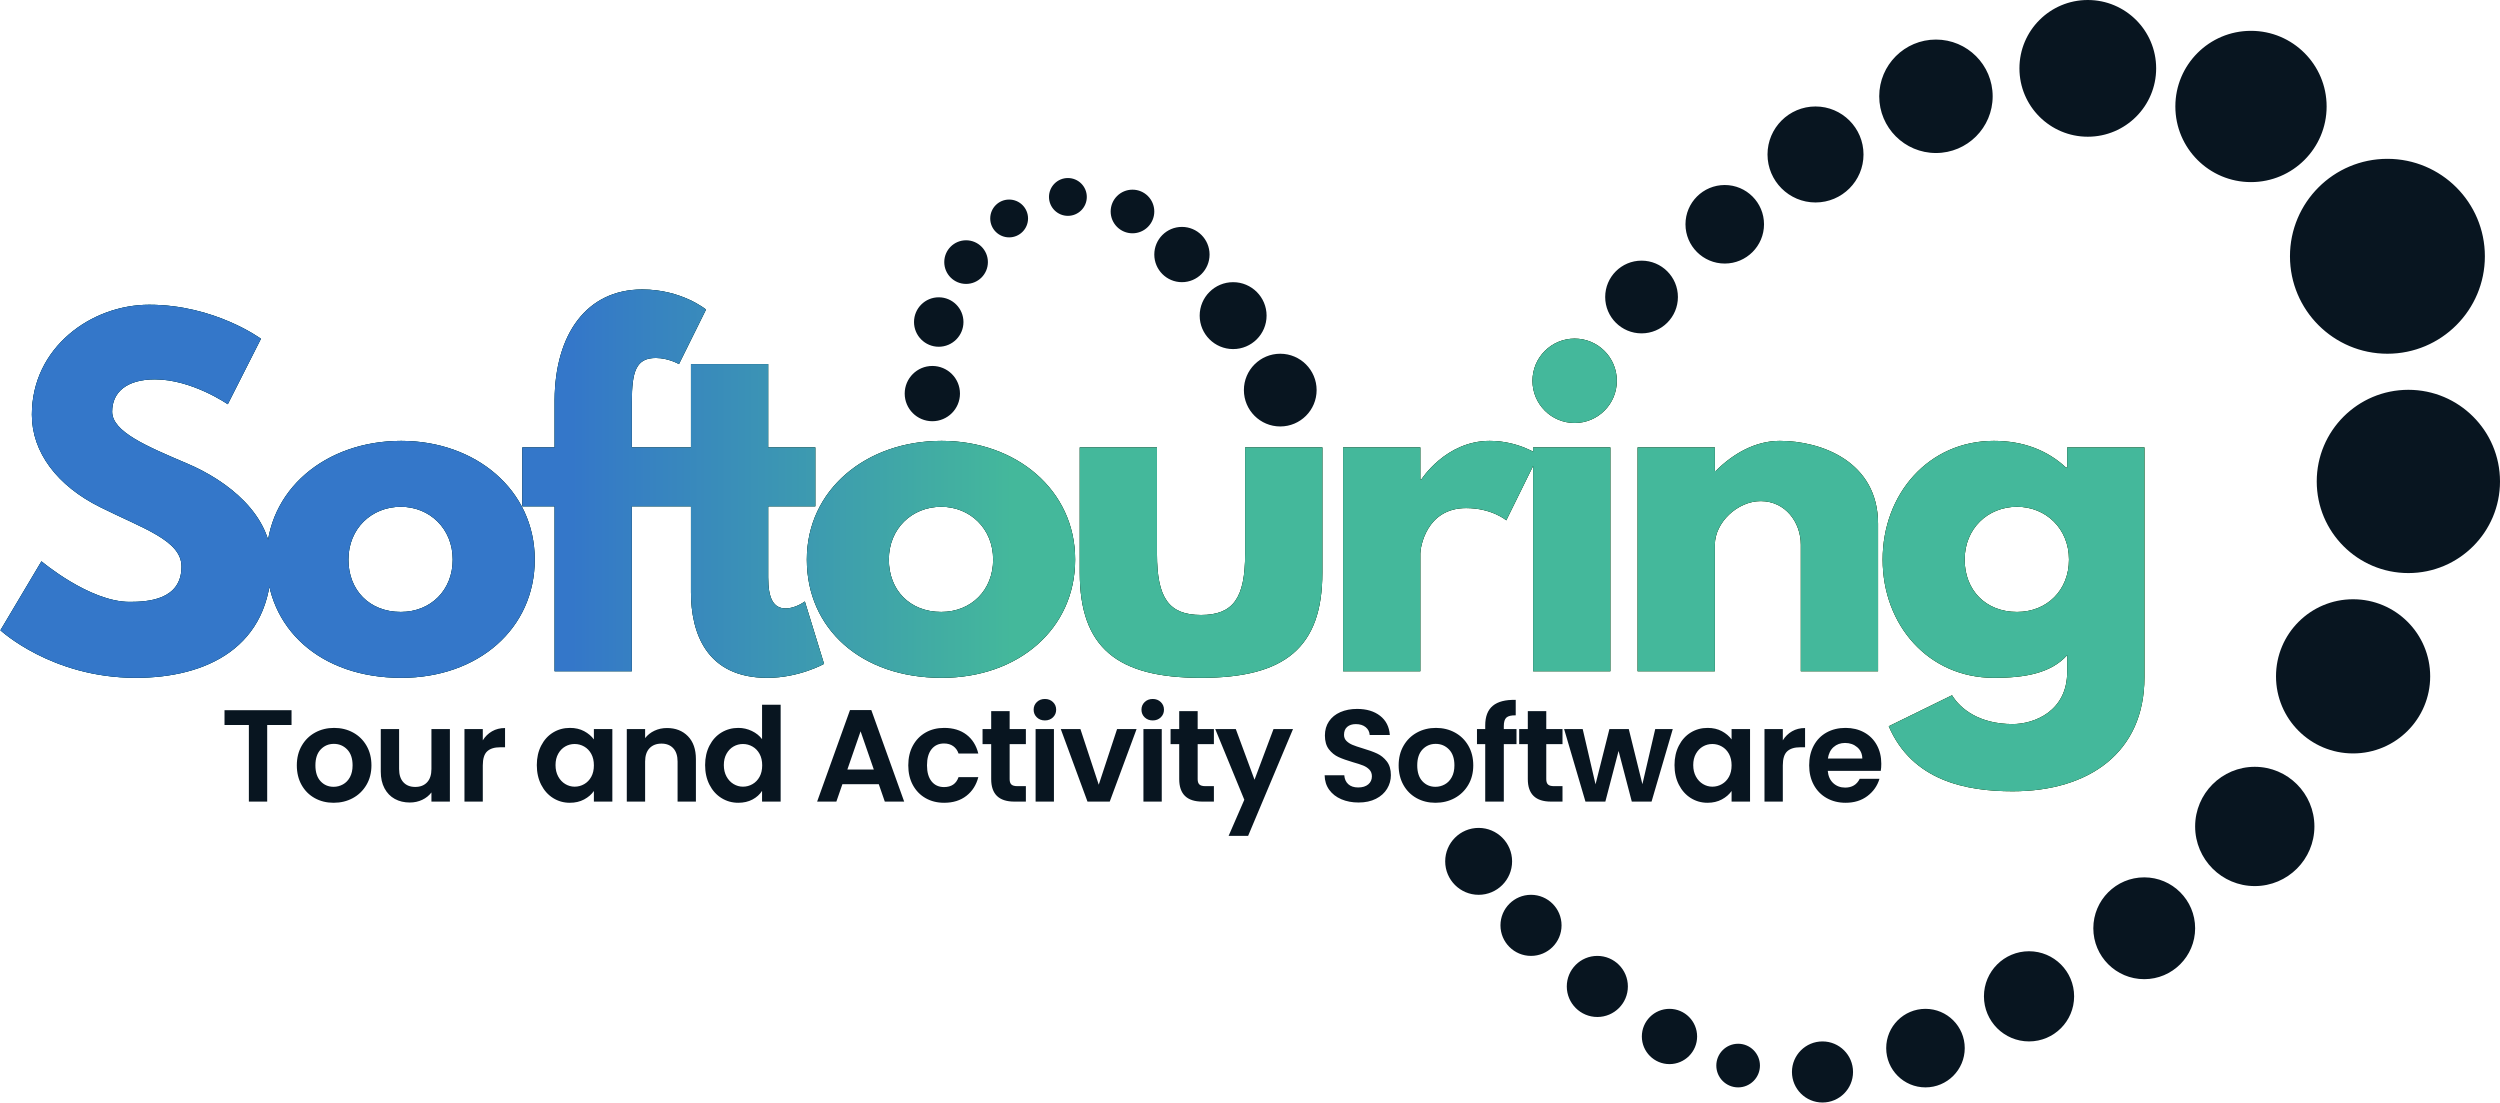
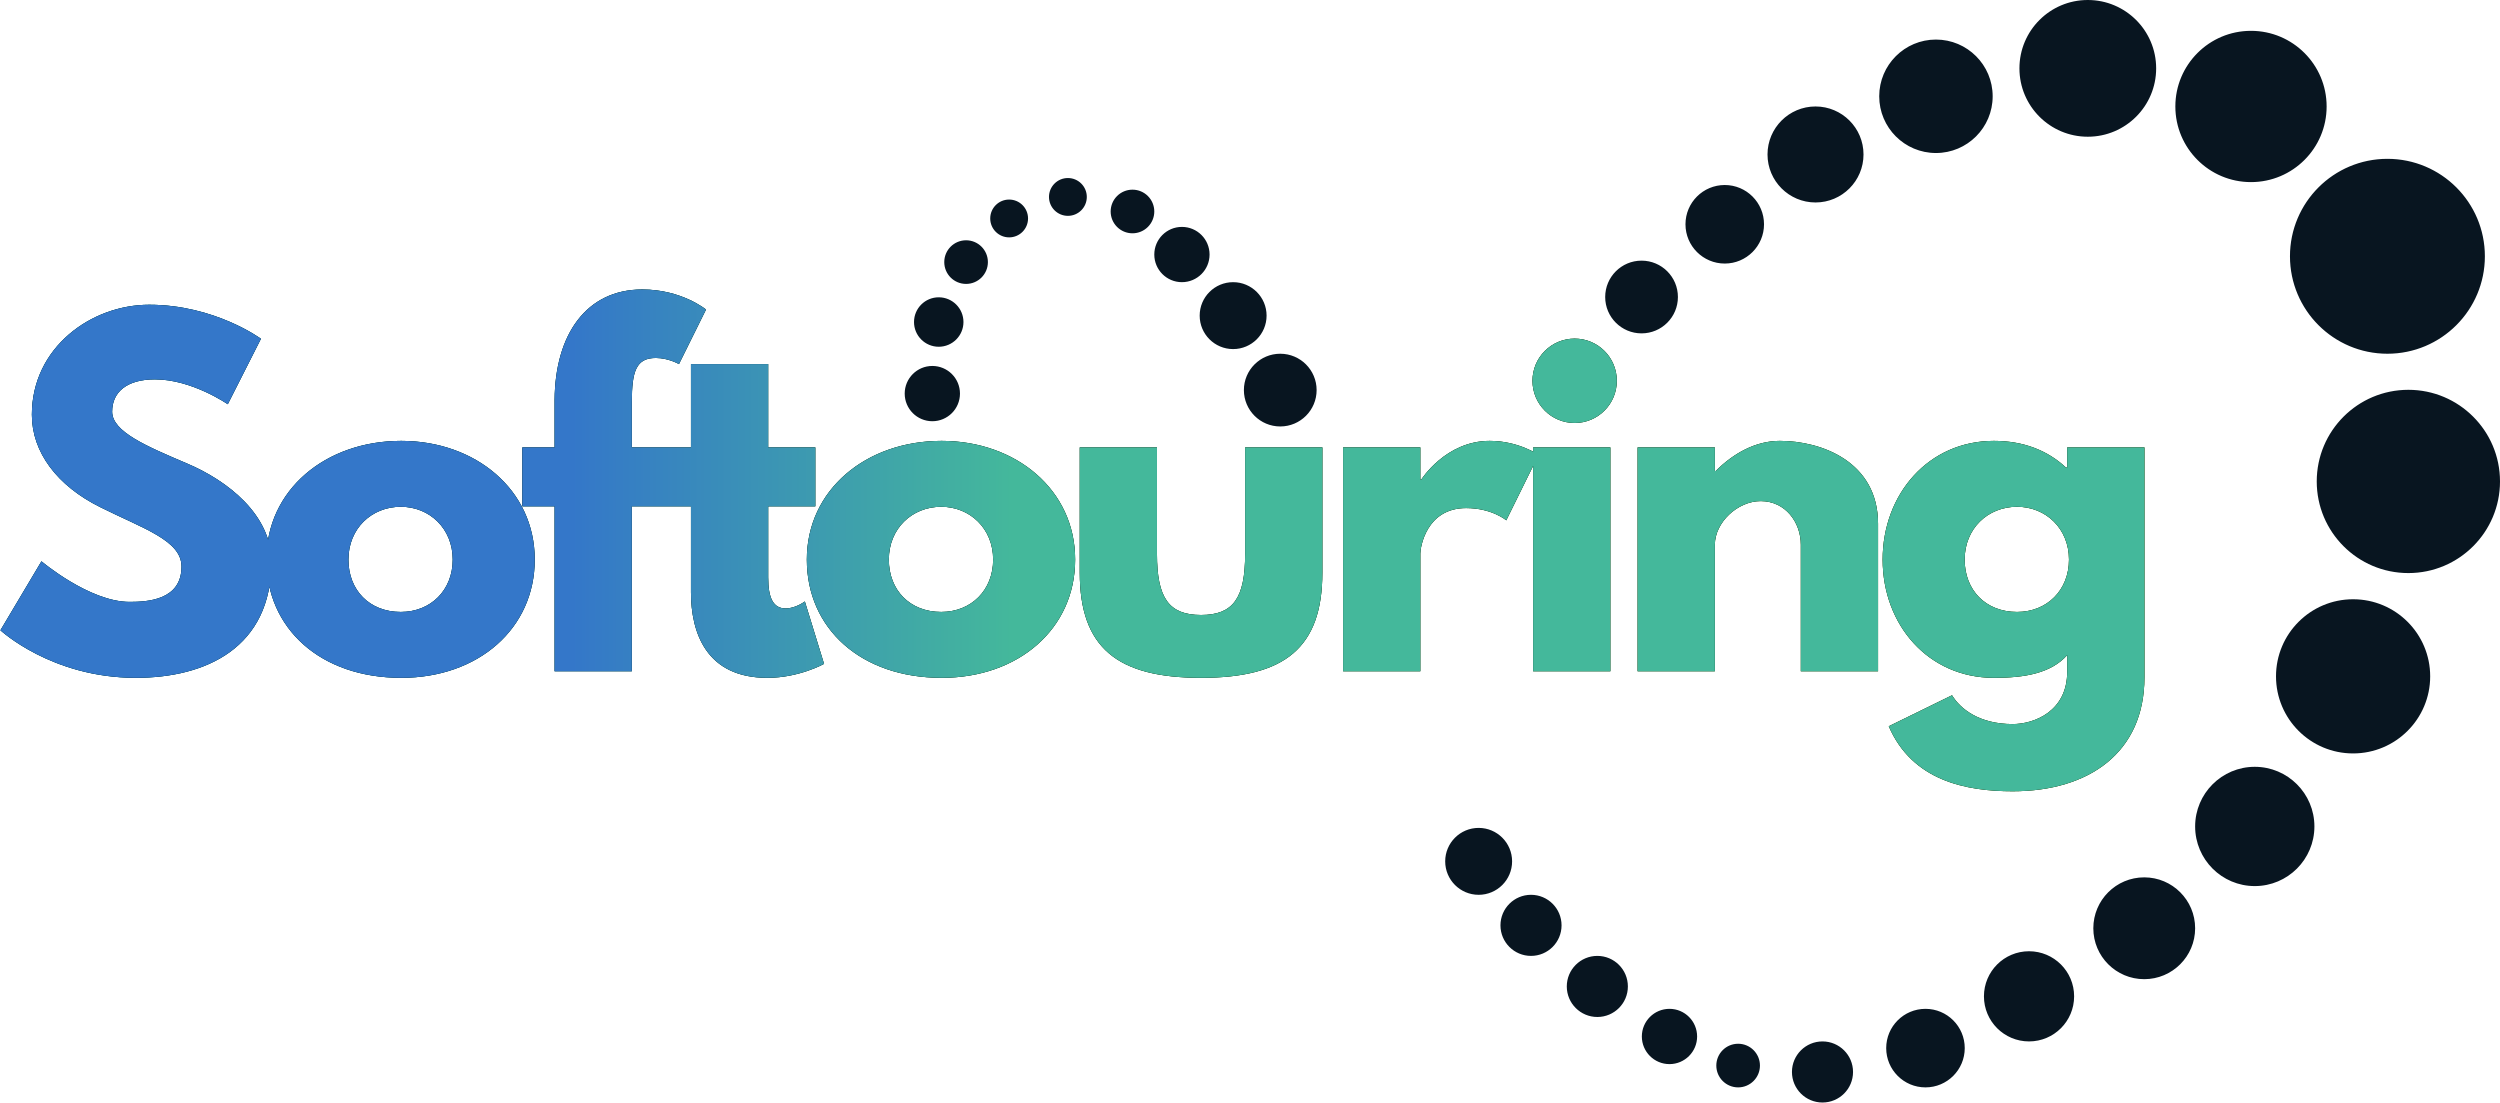
<svg xmlns="http://www.w3.org/2000/svg" xmlns:xlink="http://www.w3.org/1999/xlink" width="4297px" height="1895px" viewBox="0 0 4297 1895" version="1.1">
  <title>Logo_A</title>
  <defs>
    <linearGradient x1="1.619%" y1="50%" x2="100%" y2="50%" id="linearGradient-1">
      <stop stop-color="#0CBFDD" offset="0%" />
      <stop stop-color="#6EB979" offset="49.581%" />
      <stop stop-color="#AAD34D" offset="100%" />
    </linearGradient>
    <linearGradient x1="26.313%" y1="55.432%" x2="47.173%" y2="55.432%" id="linearGradient-2">
      <stop stop-color="#3477C9" offset="0%" />
      <stop stop-color="#44B89B" offset="100%" />
    </linearGradient>
    <path d="M232.5,1165.041 C353.25,1165.041 465.75,1113.291 465.75,965.541 C465.75,884.541 390,826.041 321,796.791 C250.5,766.791 192,742.041 192,707.541 C192,673.791 217.5,652.041 265.5,652.041 C329.25,652.041 390.75,694.791 390.75,694.791 L447.75,582.291 C447.75,582.291 368.25,523.791 255.75,523.791 C156,523.791 54,597.291 54,712.791 C54,777.291 97.5,835.041 171.75,871.791 C245.25,908.541 311.25,928.791 311.25,973.791 C311.25,1031.541 252.75,1034.541 222,1034.541 C153,1034.541 70.5,964.791 70.5,964.791 L0,1083.291 C0,1083.291 87.75,1165.041 232.5,1165.041 Z M688.875,1165.041 C821.625,1165.041 918.375,1080.291 918.375,961.791 C918.375,841.791 816.375,757.791 688.875,757.791 C559.125,757.791 457.125,841.791 457.125,961.791 C457.125,1080.291 550.125,1165.041 688.875,1165.041 Z M688.125,1051.791 C634.125,1051.791 598.125,1014.291 598.125,961.791 C598.125,908.541 637.875,871.041 688.125,871.041 C737.625,871.041 777.375,908.541 777.375,961.791 C777.375,1014.291 739.875,1051.791 688.125,1051.791 Z M1085.25,1153.791 L1085.25,870.291 L1173.75,870.291 L1173.75,769.041 L1085.25,769.041 L1085.25,691.041 C1085.25,637.791 1092.75,615.291 1126.5,615.291 C1148.25,615.291 1166.25,625.791 1166.25,625.791 L1212.75,532.041 C1212.75,532.041 1170.75,497.541 1103.25,497.541 C1007.25,497.541 953.25,574.791 952.5,687.291 L952.5,769.041 L897,769.041 L897,870.291 L952.5,870.291 L952.5,1153.791 L1085.25,1153.791 Z M1318.125,1165.041 C1372.875,1165.041 1415.625,1141.041 1415.625,1141.041 L1382.625,1033.791 C1382.625,1033.791 1366.875,1045.791 1349.625,1045.791 C1328.625,1045.791 1319.625,1028.541 1319.625,992.541 L1319.625,870.291 L1400.625,870.291 L1400.625,769.041 L1319.625,769.041 L1319.625,625.791 L1186.875,625.791 L1186.875,769.041 L1131.375,769.041 L1131.375,870.291 L1186.875,870.291 L1186.875,1018.041 C1186.875,1086.291 1212.375,1165.041 1318.125,1165.041 Z M1617.75,1165.041 C1750.5,1165.041 1847.25,1080.291 1847.25,961.791 C1847.25,841.791 1745.25,757.791 1617.75,757.791 C1488,757.791 1386,841.791 1386,961.791 C1386,1080.291 1479,1165.041 1617.75,1165.041 Z M1617,1051.791 C1563,1051.791 1527,1014.291 1527,961.791 C1527,908.541 1566.75,871.041 1617,871.041 C1666.5,871.041 1706.25,908.541 1706.25,961.791 C1706.25,1014.291 1668.75,1051.791 1617,1051.791 Z M2063.625,1165.041 C2207.625,1165.041 2272.125,1113.291 2272.125,984.291 L2272.125,769.041 L2139.375,769.041 L2139.375,952.041 C2139.375,1027.791 2119.125,1057.041 2063.625,1057.041 C2008.125,1057.041 1987.875,1027.791 1987.875,952.041 L1987.875,769.041 L1855.125,769.041 L1855.125,984.291 C1855.125,1113.291 1919.625,1165.041 2063.625,1165.041 Z M2440.5,1153.791 L2440.5,951.291 C2440.5,941.541 2450.25,873.291 2519.25,873.291 C2563.5,873.291 2588.25,894.291 2588.25,894.291 L2643.75,781.791 C2643.75,781.791 2609.25,757.791 2559.75,757.791 C2484,757.791 2442,824.541 2442,824.541 L2440.5,824.541 L2440.5,769.041 L2307.75,769.041 L2307.75,1153.791 L2440.5,1153.791 Z M2767.125,1153.791 L2767.125,769.041 L2634.375,769.041 L2634.375,1153.791 L2767.125,1153.791 Z M2946.75,1153.791 L2946.75,936.291 C2946.75,898.041 2985.75,861.291 3025.5,861.291 C3068.25,861.291 3094.5,898.041 3094.5,936.291 L3094.5,1153.791 L3227.25,1153.791 L3227.25,900.291 C3227.25,793.041 3129,757.791 3058.5,757.791 C3016.5,757.791 2978.25,779.541 2948.25,809.541 L2946.75,809.541 L2946.75,769.041 L2814,769.041 L2814,1153.791 L2946.75,1153.791 Z M3458.625,1360.041 C3589.875,1360.041 3685.125,1293.291 3685.125,1164.291 L3685.125,769.041 L3552.375,769.041 L3552.375,803.541 L3550.125,803.541 C3518.625,774.291 3477.375,757.791 3426.375,757.791 C3313.875,757.791 3235.125,849.291 3235.125,961.791 C3235.125,1074.291 3313.875,1165.041 3426.375,1165.041 C3478.875,1165.041 3523.875,1157.541 3552.375,1126.041 L3552.375,1154.541 C3552.375,1222.791 3495.375,1244.541 3458.625,1244.541 C3400.875,1244.541 3368.625,1218.291 3354.375,1195.041 L3245.625,1248.291 C3286.125,1342.041 3378.375,1360.041 3458.625,1360.041 Z M3466.125,871.041 C3515.625,871.041 3555.375,908.541 3555.375,961.791 C3555.375,1014.291 3517.875,1051.791 3466.125,1051.791 C3412.125,1051.791 3376.125,1014.291 3376.125,961.791 C3376.125,908.541 3415.875,871.041 3466.125,871.041 Z M2705.75,582 C2745.791,582 2778.25,614.459 2778.25,654.5 C2778.25,694.541 2745.791,727 2705.75,727 C2665.709,727 2633.25,694.541 2633.25,654.5 C2633.25,614.459 2665.709,582 2705.75,582 Z" id="path-3" />
  </defs>
  <g id="Page-1" stroke="none" stroke-width="1" fill="none" fill-rule="evenodd">
    <g id="Logo" transform="translate(-717, -659)">
      <g id="Logo_A" transform="translate(717.75, 659)">
        <g id="Softouring" fill-rule="nonzero">
          <use fill="url(#linearGradient-1)" xlink:href="#path-3" />
          <use fill="#030506" xlink:href="#path-3" />
          <use fill="url(#linearGradient-2)" xlink:href="#path-3" />
        </g>
-         <path d="M458.5,1377.791 L458.5,1246.166 L500.35,1246.166 L500.35,1220.741 L385.15,1220.741 L385.15,1246.166 L427,1246.166 L427,1377.791 L458.5,1377.791 Z M572.65,1379.816 C584.8,1379.816 595.788,1377.154 605.612,1371.829 C615.438,1366.504 623.237,1358.966 629.013,1349.216 C634.788,1339.466 637.675,1328.216 637.675,1315.466 C637.675,1302.716 634.862,1291.466 629.237,1281.716 C623.612,1271.966 615.925,1264.429 606.175,1259.104 C596.425,1253.779 585.55,1251.116 573.55,1251.116 C561.55,1251.116 550.675,1253.779 540.925,1259.104 C531.175,1264.429 523.487,1271.966 517.862,1281.716 C512.237,1291.466 509.425,1302.716 509.425,1315.466 C509.425,1328.216 512.163,1339.466 517.638,1349.216 C523.112,1358.966 530.65,1366.504 540.25,1371.829 C549.85,1377.154 560.65,1379.816 572.65,1379.816 Z M572.65,1352.366 C563.65,1352.366 556.188,1349.179 550.263,1342.804 C544.337,1336.429 541.375,1327.316 541.375,1315.466 C541.375,1303.616 544.413,1294.504 550.487,1288.129 C556.562,1281.754 564.1,1278.566 573.1,1278.566 C582.1,1278.566 589.712,1281.754 595.938,1288.129 C602.163,1294.504 605.275,1303.616 605.275,1315.466 C605.275,1323.416 603.775,1330.166 600.775,1335.716 C597.775,1341.266 593.763,1345.429 588.737,1348.204 C583.712,1350.979 578.35,1352.366 572.65,1352.366 Z M703.675,1379.366 C711.325,1379.366 718.413,1377.829 724.938,1374.754 C731.462,1371.679 736.75,1367.441 740.8,1362.041 L740.8,1362.041 L740.8,1377.791 L772.525,1377.791 L772.525,1253.141 L740.8,1253.141 L740.8,1321.766 C740.8,1331.666 738.325,1339.279 733.375,1344.604 C728.425,1349.929 721.6,1352.591 712.9,1352.591 C704.35,1352.591 697.6,1349.929 692.65,1344.604 C687.7,1339.279 685.225,1331.666 685.225,1321.766 L685.225,1321.766 L685.225,1253.141 L653.725,1253.141 L653.725,1326.266 C653.725,1337.366 655.862,1346.929 660.138,1354.954 C664.413,1362.979 670.3,1369.054 677.8,1373.179 C685.3,1377.304 693.925,1379.366 703.675,1379.366 Z M829.075,1377.791 L829.075,1315.691 C829.075,1304.141 831.587,1296.041 836.612,1291.391 C841.638,1286.741 849.1,1284.416 859,1284.416 L859,1284.416 L867.325,1284.416 L867.325,1251.341 C858.925,1251.341 851.462,1253.216 844.938,1256.966 C838.413,1260.716 833.125,1265.891 829.075,1272.491 L829.075,1272.491 L829.075,1253.141 L797.575,1253.141 L797.575,1377.791 L829.075,1377.791 Z M978.625,1379.816 C987.925,1379.816 996.138,1377.904 1003.263,1374.079 C1010.388,1370.254 1015.975,1365.416 1020.025,1359.566 L1020.025,1359.566 L1020.025,1377.791 L1051.75,1377.791 L1051.75,1253.141 L1020.025,1253.141 L1020.025,1270.916 C1015.825,1265.216 1010.237,1260.491 1003.263,1256.741 C996.288,1252.991 988.15,1251.116 978.85,1251.116 C968.2,1251.116 958.562,1253.741 949.938,1258.991 C941.312,1264.241 934.487,1271.741 929.462,1281.491 C924.438,1291.241 921.925,1302.416 921.925,1315.016 C921.925,1327.766 924.438,1339.054 929.462,1348.879 C934.487,1358.704 941.312,1366.316 949.938,1371.716 C958.562,1377.116 968.125,1379.816 978.625,1379.816 Z M986.95,1352.141 C981.25,1352.141 975.888,1350.641 970.862,1347.641 C965.837,1344.641 961.788,1340.329 958.712,1334.704 C955.638,1329.079 954.1,1322.516 954.1,1315.016 C954.1,1307.516 955.638,1301.029 958.712,1295.554 C961.788,1290.079 965.8,1285.916 970.75,1283.066 C975.7,1280.216 981.1,1278.791 986.95,1278.791 C992.8,1278.791 998.275,1280.254 1003.375,1283.179 C1008.475,1286.104 1012.525,1290.304 1015.525,1295.779 C1018.525,1301.254 1020.025,1307.816 1020.025,1315.466 C1020.025,1323.116 1018.525,1329.679 1015.525,1335.154 C1012.525,1340.629 1008.475,1344.829 1003.375,1347.754 C998.275,1350.679 992.8,1352.141 986.95,1352.141 Z M1108.075,1377.791 L1108.075,1308.941 C1108.075,1299.041 1110.588,1291.429 1115.612,1286.104 C1120.638,1280.779 1127.5,1278.116 1136.2,1278.116 C1144.75,1278.116 1151.5,1280.779 1156.45,1286.104 C1161.4,1291.429 1163.875,1299.041 1163.875,1308.941 L1163.875,1308.941 L1163.875,1377.791 L1195.375,1377.791 L1195.375,1304.666 C1195.375,1287.866 1190.8,1274.779 1181.65,1265.404 C1172.5,1256.029 1160.5,1251.341 1145.65,1251.341 C1137.85,1251.341 1130.688,1252.879 1124.162,1255.954 C1117.638,1259.029 1112.275,1263.266 1108.075,1268.666 L1108.075,1268.666 L1108.075,1253.141 L1076.575,1253.141 L1076.575,1377.791 L1108.075,1377.791 Z M1268.125,1379.816 C1277.425,1379.816 1285.6,1377.941 1292.65,1374.191 C1299.7,1370.441 1305.175,1365.491 1309.075,1359.341 L1309.075,1359.341 L1309.075,1377.791 L1341.025,1377.791 L1341.025,1211.291 L1309.075,1211.291 L1309.075,1270.466 C1304.725,1264.616 1298.875,1259.929 1291.525,1256.404 C1284.175,1252.879 1276.45,1251.116 1268.35,1251.116 C1257.7,1251.116 1248.025,1253.741 1239.325,1258.991 C1230.625,1264.241 1223.763,1271.741 1218.737,1281.491 C1213.713,1291.241 1211.2,1302.416 1211.2,1315.016 C1211.2,1327.766 1213.713,1339.054 1218.737,1348.879 C1223.763,1358.704 1230.625,1366.316 1239.325,1371.716 C1248.025,1377.116 1257.625,1379.816 1268.125,1379.816 Z M1276.225,1352.141 C1270.525,1352.141 1265.162,1350.641 1260.138,1347.641 C1255.112,1344.641 1251.062,1340.329 1247.987,1334.704 C1244.912,1329.079 1243.375,1322.516 1243.375,1315.016 C1243.375,1307.516 1244.912,1301.029 1247.987,1295.554 C1251.062,1290.079 1255.075,1285.916 1260.025,1283.066 C1264.975,1280.216 1270.375,1278.791 1276.225,1278.791 C1282.075,1278.791 1287.55,1280.254 1292.65,1283.179 C1297.75,1286.104 1301.8,1290.304 1304.8,1295.779 C1307.8,1301.254 1309.3,1307.816 1309.3,1315.466 C1309.3,1323.116 1307.8,1329.679 1304.8,1335.154 C1301.8,1340.629 1297.75,1344.829 1292.65,1347.754 C1287.55,1350.679 1282.075,1352.141 1276.225,1352.141 Z M1436.8,1377.791 L1447.15,1347.866 L1509.7,1347.866 L1520.05,1377.791 L1553.35,1377.791 L1496.875,1220.516 L1460.2,1220.516 L1403.725,1377.791 L1436.8,1377.791 Z M1501.15,1322.666 L1455.7,1322.666 L1478.425,1256.966 L1501.15,1322.666 Z M1622.05,1379.816 C1637.35,1379.816 1650.1,1375.841 1660.3,1367.891 C1670.5,1359.941 1677.325,1349.216 1680.775,1335.716 L1680.775,1335.716 L1646.8,1335.716 C1642.9,1347.116 1634.575,1352.816 1621.825,1352.816 C1612.825,1352.816 1605.7,1349.554 1600.45,1343.029 C1595.2,1336.504 1592.575,1327.316 1592.575,1315.466 C1592.575,1303.466 1595.2,1294.204 1600.45,1287.679 C1605.7,1281.154 1612.825,1277.891 1621.825,1277.891 C1628.125,1277.891 1633.412,1279.429 1637.688,1282.504 C1641.963,1285.579 1645,1289.816 1646.8,1295.216 L1646.8,1295.216 L1680.775,1295.216 C1677.325,1281.266 1670.537,1270.429 1660.412,1262.704 C1650.287,1254.979 1637.5,1251.116 1622.05,1251.116 C1610.05,1251.116 1599.4,1253.779 1590.1,1259.104 C1580.8,1264.429 1573.525,1271.929 1568.275,1281.604 C1563.025,1291.279 1560.4,1302.566 1560.4,1315.466 C1560.4,1328.366 1563.025,1339.654 1568.275,1349.329 C1573.525,1359.004 1580.8,1366.504 1590.1,1371.829 C1599.4,1377.154 1610.05,1379.816 1622.05,1379.816 Z M1762.525,1377.791 L1762.525,1351.241 L1747.9,1351.241 C1743.1,1351.241 1739.688,1350.304 1737.662,1348.429 C1735.638,1346.554 1734.625,1343.516 1734.625,1339.316 L1734.625,1339.316 L1734.625,1279.016 L1762.525,1279.016 L1762.525,1253.141 L1734.625,1253.141 L1734.625,1222.316 L1702.9,1222.316 L1702.9,1253.141 L1688.05,1253.141 L1688.05,1279.016 L1702.9,1279.016 L1702.9,1339.091 C1702.9,1364.891 1716.175,1377.791 1742.725,1377.791 L1742.725,1377.791 L1762.525,1377.791 Z M1795.225,1238.291 C1800.775,1238.291 1805.388,1236.529 1809.062,1233.004 C1812.737,1229.479 1814.575,1225.091 1814.575,1219.841 C1814.575,1214.591 1812.737,1210.204 1809.062,1206.679 C1805.388,1203.154 1800.775,1201.391 1795.225,1201.391 C1789.675,1201.391 1785.062,1203.154 1781.388,1206.679 C1777.713,1210.204 1775.875,1214.591 1775.875,1219.841 C1775.875,1225.091 1777.713,1229.479 1781.388,1233.004 C1785.062,1236.529 1789.675,1238.291 1795.225,1238.291 Z M1810.75,1377.791 L1810.75,1253.141 L1779.25,1253.141 L1779.25,1377.791 L1810.75,1377.791 Z M1906.675,1377.791 L1952.8,1253.141 L1919.275,1253.141 L1887.775,1348.766 L1856.275,1253.141 L1822.525,1253.141 L1868.425,1377.791 L1906.675,1377.791 Z M1980.55,1238.291 C1986.1,1238.291 1990.713,1236.529 1994.388,1233.004 C1998.062,1229.479 1999.9,1225.091 1999.9,1219.841 C1999.9,1214.591 1998.062,1210.204 1994.388,1206.679 C1990.713,1203.154 1986.1,1201.391 1980.55,1201.391 C1975,1201.391 1970.388,1203.154 1966.713,1206.679 C1963.037,1210.204 1961.2,1214.591 1961.2,1219.841 C1961.2,1225.091 1963.037,1229.479 1966.713,1233.004 C1970.388,1236.529 1975,1238.291 1980.55,1238.291 Z M1996.075,1377.791 L1996.075,1253.141 L1964.575,1253.141 L1964.575,1377.791 L1996.075,1377.791 Z M2085.7,1377.791 L2085.7,1351.241 L2071.075,1351.241 C2066.275,1351.241 2062.863,1350.304 2060.838,1348.429 C2058.812,1346.554 2057.8,1343.516 2057.8,1339.316 L2057.8,1339.316 L2057.8,1279.016 L2085.7,1279.016 L2085.7,1253.141 L2057.8,1253.141 L2057.8,1222.316 L2026.075,1222.316 L2026.075,1253.141 L2011.225,1253.141 L2011.225,1279.016 L2026.075,1279.016 L2026.075,1339.091 C2026.075,1364.891 2039.35,1377.791 2065.9,1377.791 L2065.9,1377.791 L2085.7,1377.791 Z M2144.5,1436.741 L2221.675,1253.141 L2188.15,1253.141 L2155.525,1340.216 L2123.35,1253.141 L2088.025,1253.141 L2137.975,1374.641 L2110.975,1436.741 L2144.5,1436.741 Z M2334.325,1379.366 C2345.875,1379.366 2355.85,1377.229 2364.25,1372.954 C2372.65,1368.679 2379.025,1362.941 2383.375,1355.741 C2387.725,1348.541 2389.9,1340.741 2389.9,1332.341 C2389.9,1322.591 2387.575,1314.716 2382.925,1308.716 C2378.275,1302.716 2372.725,1298.216 2366.275,1295.216 C2359.825,1292.216 2351.5,1289.216 2341.3,1286.216 C2333.8,1283.966 2327.988,1281.979 2323.863,1280.254 C2319.738,1278.529 2316.287,1276.279 2313.512,1273.504 C2310.738,1270.729 2309.35,1267.241 2309.35,1263.041 C2309.35,1257.041 2311.188,1252.466 2314.863,1249.316 C2318.537,1246.166 2323.45,1244.591 2329.6,1244.591 C2336.65,1244.591 2342.312,1246.354 2346.588,1249.879 C2350.863,1253.404 2353.15,1257.866 2353.45,1263.266 L2353.45,1263.266 L2388.1,1263.266 C2387.05,1249.166 2381.463,1238.179 2371.338,1230.304 C2361.213,1222.429 2348.05,1218.491 2331.85,1218.491 C2321.05,1218.491 2311.45,1220.329 2303.05,1224.004 C2294.65,1227.679 2288.125,1232.966 2283.475,1239.866 C2278.825,1246.766 2276.5,1254.866 2276.5,1264.166 C2276.5,1274.066 2278.787,1281.979 2283.363,1287.904 C2287.938,1293.829 2293.412,1298.254 2299.787,1301.179 C2306.162,1304.104 2314.45,1307.066 2324.65,1310.066 C2332.15,1312.166 2338.037,1314.079 2342.312,1315.804 C2346.588,1317.529 2350.15,1319.891 2353,1322.891 C2355.85,1325.891 2357.275,1329.716 2357.275,1334.366 C2357.275,1340.066 2355.175,1344.679 2350.975,1348.204 C2346.775,1351.729 2341,1353.491 2333.65,1353.491 C2326.45,1353.491 2320.787,1351.616 2316.662,1347.866 C2312.537,1344.116 2310.25,1339.016 2309.8,1332.566 L2309.8,1332.566 L2276.05,1332.566 C2276.2,1342.166 2278.825,1350.491 2283.925,1357.541 C2289.025,1364.591 2295.963,1369.991 2304.738,1373.741 C2313.512,1377.491 2323.375,1379.366 2334.325,1379.366 Z M2466.475,1379.816 C2478.625,1379.816 2489.613,1377.154 2499.438,1371.829 C2509.262,1366.504 2517.062,1358.966 2522.838,1349.216 C2528.613,1339.466 2531.5,1328.216 2531.5,1315.466 C2531.5,1302.716 2528.688,1291.466 2523.062,1281.716 C2517.438,1271.966 2509.75,1264.429 2500,1259.104 C2490.25,1253.779 2479.375,1251.116 2467.375,1251.116 C2455.375,1251.116 2444.5,1253.779 2434.75,1259.104 C2425,1264.429 2417.312,1271.966 2411.688,1281.716 C2406.062,1291.466 2403.25,1302.716 2403.25,1315.466 C2403.25,1328.216 2405.988,1339.466 2411.463,1349.216 C2416.938,1358.966 2424.475,1366.504 2434.075,1371.829 C2443.675,1377.154 2454.475,1379.816 2466.475,1379.816 Z M2466.475,1352.366 C2457.475,1352.366 2450.012,1349.179 2444.088,1342.804 C2438.162,1336.429 2435.2,1327.316 2435.2,1315.466 C2435.2,1303.616 2438.238,1294.504 2444.312,1288.129 C2450.387,1281.754 2457.925,1278.566 2466.925,1278.566 C2475.925,1278.566 2483.537,1281.754 2489.762,1288.129 C2495.988,1294.504 2499.1,1303.616 2499.1,1315.466 C2499.1,1323.416 2497.6,1330.166 2494.6,1335.716 C2491.6,1341.266 2487.588,1345.429 2482.562,1348.204 C2477.537,1350.979 2472.175,1352.366 2466.475,1352.366 Z M2584,1377.791 L2584,1279.016 L2605.825,1279.016 L2605.825,1253.141 L2584,1253.141 L2584,1247.966 C2584,1240.916 2585.5,1236.041 2588.5,1233.341 C2591.5,1230.641 2596.825,1229.366 2604.475,1229.516 L2604.475,1229.516 L2604.475,1202.966 C2586.925,1202.516 2573.8,1205.891 2565.1,1213.091 C2556.4,1220.291 2552.05,1231.541 2552.05,1246.841 L2552.05,1246.841 L2552.05,1253.141 L2537.875,1253.141 L2537.875,1279.016 L2552.05,1279.016 L2552.05,1377.791 L2584,1377.791 Z M2684.875,1377.791 L2684.875,1351.241 L2670.25,1351.241 C2665.45,1351.241 2662.037,1350.304 2660.012,1348.429 C2657.988,1346.554 2656.975,1343.516 2656.975,1339.316 L2656.975,1339.316 L2656.975,1279.016 L2684.875,1279.016 L2684.875,1253.141 L2656.975,1253.141 L2656.975,1222.316 L2625.25,1222.316 L2625.25,1253.141 L2610.4,1253.141 L2610.4,1279.016 L2625.25,1279.016 L2625.25,1339.091 C2625.25,1364.891 2638.525,1377.791 2665.075,1377.791 L2665.075,1377.791 L2684.875,1377.791 Z M2758.525,1377.791 L2781.25,1290.716 L2803.975,1377.791 L2837.95,1377.791 L2874.4,1253.141 L2844.25,1253.141 L2822.2,1347.866 L2798.8,1253.141 L2765.5,1253.141 L2741.65,1348.091 L2719.6,1253.141 L2687.65,1253.141 L2724.325,1377.791 L2758.525,1377.791 Z M2934.1,1379.816 C2943.4,1379.816 2951.613,1377.904 2958.738,1374.079 C2965.863,1370.254 2971.45,1365.416 2975.5,1359.566 L2975.5,1359.566 L2975.5,1377.791 L3007.225,1377.791 L3007.225,1253.141 L2975.5,1253.141 L2975.5,1270.916 C2971.3,1265.216 2965.713,1260.491 2958.738,1256.741 C2951.762,1252.991 2943.625,1251.116 2934.325,1251.116 C2923.675,1251.116 2914.037,1253.741 2905.412,1258.991 C2896.787,1264.241 2889.963,1271.741 2884.938,1281.491 C2879.912,1291.241 2877.4,1302.416 2877.4,1315.016 C2877.4,1327.766 2879.912,1339.054 2884.938,1348.879 C2889.963,1358.704 2896.787,1366.316 2905.412,1371.716 C2914.037,1377.116 2923.6,1379.816 2934.1,1379.816 Z M2942.425,1352.141 C2936.725,1352.141 2931.363,1350.641 2926.338,1347.641 C2921.312,1344.641 2917.262,1340.329 2914.188,1334.704 C2911.113,1329.079 2909.575,1322.516 2909.575,1315.016 C2909.575,1307.516 2911.113,1301.029 2914.188,1295.554 C2917.262,1290.079 2921.275,1285.916 2926.225,1283.066 C2931.175,1280.216 2936.575,1278.791 2942.425,1278.791 C2948.275,1278.791 2953.75,1280.254 2958.85,1283.179 C2963.95,1286.104 2968,1290.304 2971,1295.779 C2974,1301.254 2975.5,1307.816 2975.5,1315.466 C2975.5,1323.116 2974,1329.679 2971,1335.154 C2968,1340.629 2963.95,1344.829 2958.85,1347.754 C2953.75,1350.679 2948.275,1352.141 2942.425,1352.141 Z M3063.55,1377.791 L3063.55,1315.691 C3063.55,1304.141 3066.062,1296.041 3071.088,1291.391 C3076.113,1286.741 3083.575,1284.416 3093.475,1284.416 L3093.475,1284.416 L3101.8,1284.416 L3101.8,1251.341 C3093.4,1251.341 3085.938,1253.216 3079.412,1256.966 C3072.887,1260.716 3067.6,1265.891 3063.55,1272.491 L3063.55,1272.491 L3063.55,1253.141 L3032.05,1253.141 L3032.05,1377.791 L3063.55,1377.791 Z M3171.4,1379.816 C3186.25,1379.816 3198.775,1375.954 3208.975,1368.229 C3219.175,1360.504 3226.075,1350.641 3229.675,1338.641 L3229.675,1338.641 L3195.7,1338.641 C3190.75,1348.691 3182.425,1353.716 3170.725,1353.716 C3162.625,1353.716 3155.8,1351.166 3150.25,1346.066 C3144.7,1340.966 3141.55,1333.916 3140.8,1324.916 L3140.8,1324.916 L3231.925,1324.916 C3232.525,1321.316 3232.825,1317.266 3232.825,1312.766 C3232.825,1300.616 3230.238,1289.854 3225.062,1280.479 C3219.887,1271.104 3212.613,1263.866 3203.238,1258.766 C3193.863,1253.666 3183.25,1251.116 3171.4,1251.116 C3159.1,1251.116 3148.225,1253.741 3138.775,1258.991 C3129.325,1264.241 3121.975,1271.741 3116.725,1281.491 C3111.475,1291.241 3108.85,1302.566 3108.85,1315.466 C3108.85,1328.216 3111.512,1339.466 3116.838,1349.216 C3122.162,1358.966 3129.588,1366.504 3139.113,1371.829 C3148.637,1377.154 3159.4,1379.816 3171.4,1379.816 Z M3200.2,1303.766 L3141.025,1303.766 C3142.225,1295.366 3145.488,1288.804 3150.812,1284.079 C3156.137,1279.354 3162.7,1276.991 3170.5,1276.991 C3178.75,1276.991 3185.725,1279.429 3191.425,1284.304 C3197.125,1289.179 3200.05,1295.666 3200.2,1303.766 L3200.2,1303.766 Z" id="TourandActivitySoftware" fill="#081520" fill-rule="nonzero" />
        <path d="M3131.75,1790 C3160.745,1790 3184.25,1813.505 3184.25,1842.5 C3184.25,1871.495 3160.745,1895 3131.75,1895 C3102.755,1895 3079.25,1871.495 3079.25,1842.5 C3079.25,1813.505 3102.755,1790 3131.75,1790 Z M3308.75,1734 C3346.029,1734 3376.25,1764.221 3376.25,1801.5 C3376.25,1838.779 3346.029,1869 3308.75,1869 C3271.471,1869 3241.25,1838.779 3241.25,1801.5 C3241.25,1764.221 3271.471,1734 3308.75,1734 Z M2986.75,1794 C3007.461,1794 3024.25,1810.789 3024.25,1831.5 C3024.25,1852.211 3007.461,1869 2986.75,1869 C2966.039,1869 2949.25,1852.211 2949.25,1831.5 C2949.25,1810.789 2966.039,1794 2986.75,1794 Z M2868.75,1734 C2894.984,1734 2916.25,1755.266 2916.25,1781.5 C2916.25,1807.734 2894.984,1829 2868.75,1829 C2842.516,1829 2821.25,1807.734 2821.25,1781.5 C2821.25,1755.266 2842.516,1734 2868.75,1734 Z M3486.75,1635 C3529.552,1635 3564.25,1669.698 3564.25,1712.5 C3564.25,1755.302 3529.552,1790 3486.75,1790 C3443.948,1790 3409.25,1755.302 3409.25,1712.5 C3409.25,1669.698 3443.948,1635 3486.75,1635 Z M2744.75,1643 C2773.745,1643 2797.25,1666.505 2797.25,1695.5 C2797.25,1724.495 2773.745,1748 2744.75,1748 C2715.755,1748 2692.25,1724.495 2692.25,1695.5 C2692.25,1666.505 2715.755,1643 2744.75,1643 Z M3684.75,1508 C3733.075,1508 3772.25,1547.175 3772.25,1595.5 C3772.25,1643.825 3733.075,1683 3684.75,1683 C3636.425,1683 3597.25,1643.825 3597.25,1595.5 C3597.25,1547.175 3636.425,1508 3684.75,1508 Z M2630.75,1538 C2659.745,1538 2683.25,1561.505 2683.25,1590.5 C2683.25,1619.495 2659.745,1643 2630.75,1643 C2601.755,1643 2578.25,1619.495 2578.25,1590.5 C2578.25,1561.505 2601.755,1538 2630.75,1538 Z M2540.75,1423 C2572.506,1423 2598.25,1448.744 2598.25,1480.5 C2598.25,1512.256 2572.506,1538 2540.75,1538 C2508.994,1538 2483.25,1512.256 2483.25,1480.5 C2483.25,1448.744 2508.994,1423 2540.75,1423 Z M3874.75,1318 C3931.359,1318 3977.25,1363.891 3977.25,1420.5 C3977.25,1477.109 3931.359,1523 3874.75,1523 C3818.141,1523 3772.25,1477.109 3772.25,1420.5 C3772.25,1363.891 3818.141,1318 3874.75,1318 Z M4043.75,1030 C4116.928,1030 4176.25,1089.322 4176.25,1162.5 C4176.25,1235.678 4116.928,1295 4043.75,1295 C3970.572,1295 3911.25,1235.678 3911.25,1162.5 C3911.25,1089.322 3970.572,1030 4043.75,1030 Z M4138.75,670 C4225.735,670 4296.25,740.515 4296.25,827.5 C4296.25,914.485 4225.735,985 4138.75,985 C4051.765,985 3981.25,914.485 3981.25,827.5 C3981.25,740.515 4051.765,670 4138.75,670 Z M2199.75,608 C2234.268,608 2262.25,635.982 2262.25,670.5 C2262.25,705.018 2234.268,733 2199.75,733 C2165.232,733 2137.25,705.018 2137.25,670.5 C2137.25,635.982 2165.232,608 2199.75,608 Z M1601.75,629 C1627.984,629 1649.25,650.266 1649.25,676.5 C1649.25,702.734 1627.984,724 1601.75,724 C1575.516,724 1554.25,702.734 1554.25,676.5 C1554.25,650.266 1575.516,629 1601.75,629 Z M4102.75,273 C4195.258,273 4270.25,347.992 4270.25,440.5 C4270.25,533.008 4195.258,608 4102.75,608 C4010.242,608 3935.25,533.008 3935.25,440.5 C3935.25,347.992 4010.242,273 4102.75,273 Z M2118.75,485 C2150.506,485 2176.25,510.744 2176.25,542.5 C2176.25,574.256 2150.506,600 2118.75,600 C2086.994,600 2061.25,574.256 2061.25,542.5 C2061.25,510.744 2086.994,485 2118.75,485 Z M1612.75,511 C1636.222,511 1655.25,530.028 1655.25,553.5 C1655.25,576.972 1636.222,596 1612.75,596 C1589.278,596 1570.25,576.972 1570.25,553.5 C1570.25,530.028 1589.278,511 1612.75,511 Z M2820.75,448 C2855.268,448 2883.25,475.982 2883.25,510.5 C2883.25,545.018 2855.268,573 2820.75,573 C2786.232,573 2758.25,545.018 2758.25,510.5 C2758.25,475.982 2786.232,448 2820.75,448 Z M1659.75,413 C1680.461,413 1697.25,429.789 1697.25,450.5 C1697.25,471.211 1680.461,488 1659.75,488 C1639.039,488 1622.25,471.211 1622.25,450.5 C1622.25,429.789 1639.039,413 1659.75,413 Z M2030.75,390 C2056.984,390 2078.25,411.266 2078.25,437.5 C2078.25,463.734 2056.984,485 2030.75,485 C2004.516,485 1983.25,463.734 1983.25,437.5 C1983.25,411.266 2004.516,390 2030.75,390 Z M2963.75,318 C3001.029,318 3031.25,348.221 3031.25,385.5 C3031.25,422.779 3001.029,453 2963.75,453 C2926.471,453 2896.25,422.779 2896.25,385.5 C2896.25,348.221 2926.471,318 2963.75,318 Z M1733.75,343 C1751.699,343 1766.25,357.551 1766.25,375.5 C1766.25,393.449 1751.699,408 1733.75,408 C1715.801,408 1701.25,393.449 1701.25,375.5 C1701.25,357.551 1715.801,343 1733.75,343 Z M1945.75,326 C1966.461,326 1983.25,342.789 1983.25,363.5 C1983.25,384.211 1966.461,401 1945.75,401 C1925.039,401 1908.25,384.211 1908.25,363.5 C1908.25,342.789 1925.039,326 1945.75,326 Z M1834.75,306 C1852.699,306 1867.25,320.551 1867.25,338.5 C1867.25,356.449 1852.699,371 1834.75,371 C1816.801,371 1802.25,356.449 1802.25,338.5 C1802.25,320.551 1816.801,306 1834.75,306 Z M3119.75,183 C3165.313,183 3202.25,219.937 3202.25,265.5 C3202.25,311.063 3165.313,348 3119.75,348 C3074.187,348 3037.25,311.063 3037.25,265.5 C3037.25,219.937 3074.187,183 3119.75,183 Z M3868.25,53 C3940.047,53 3998.25,111.203 3998.25,183 C3998.25,254.797 3940.047,313 3868.25,313 C3796.453,313 3738.25,254.797 3738.25,183 C3738.25,111.203 3796.453,53 3868.25,53 Z M3326.75,68 C3380.598,68 3424.25,111.652 3424.25,165.5 C3424.25,219.348 3380.598,263 3326.75,263 C3272.902,263 3229.25,219.348 3229.25,165.5 C3229.25,111.652 3272.902,68 3326.75,68 Z M3587.75,0 C3652.643,0 3705.25,52.607 3705.25,117.5 C3705.25,182.393 3652.643,235 3587.75,235 C3522.857,235 3470.25,182.393 3470.25,117.5 C3470.25,52.607 3522.857,0 3587.75,0 Z" id="Combined-Shape" fill="#081520" />
      </g>
    </g>
  </g>
</svg>